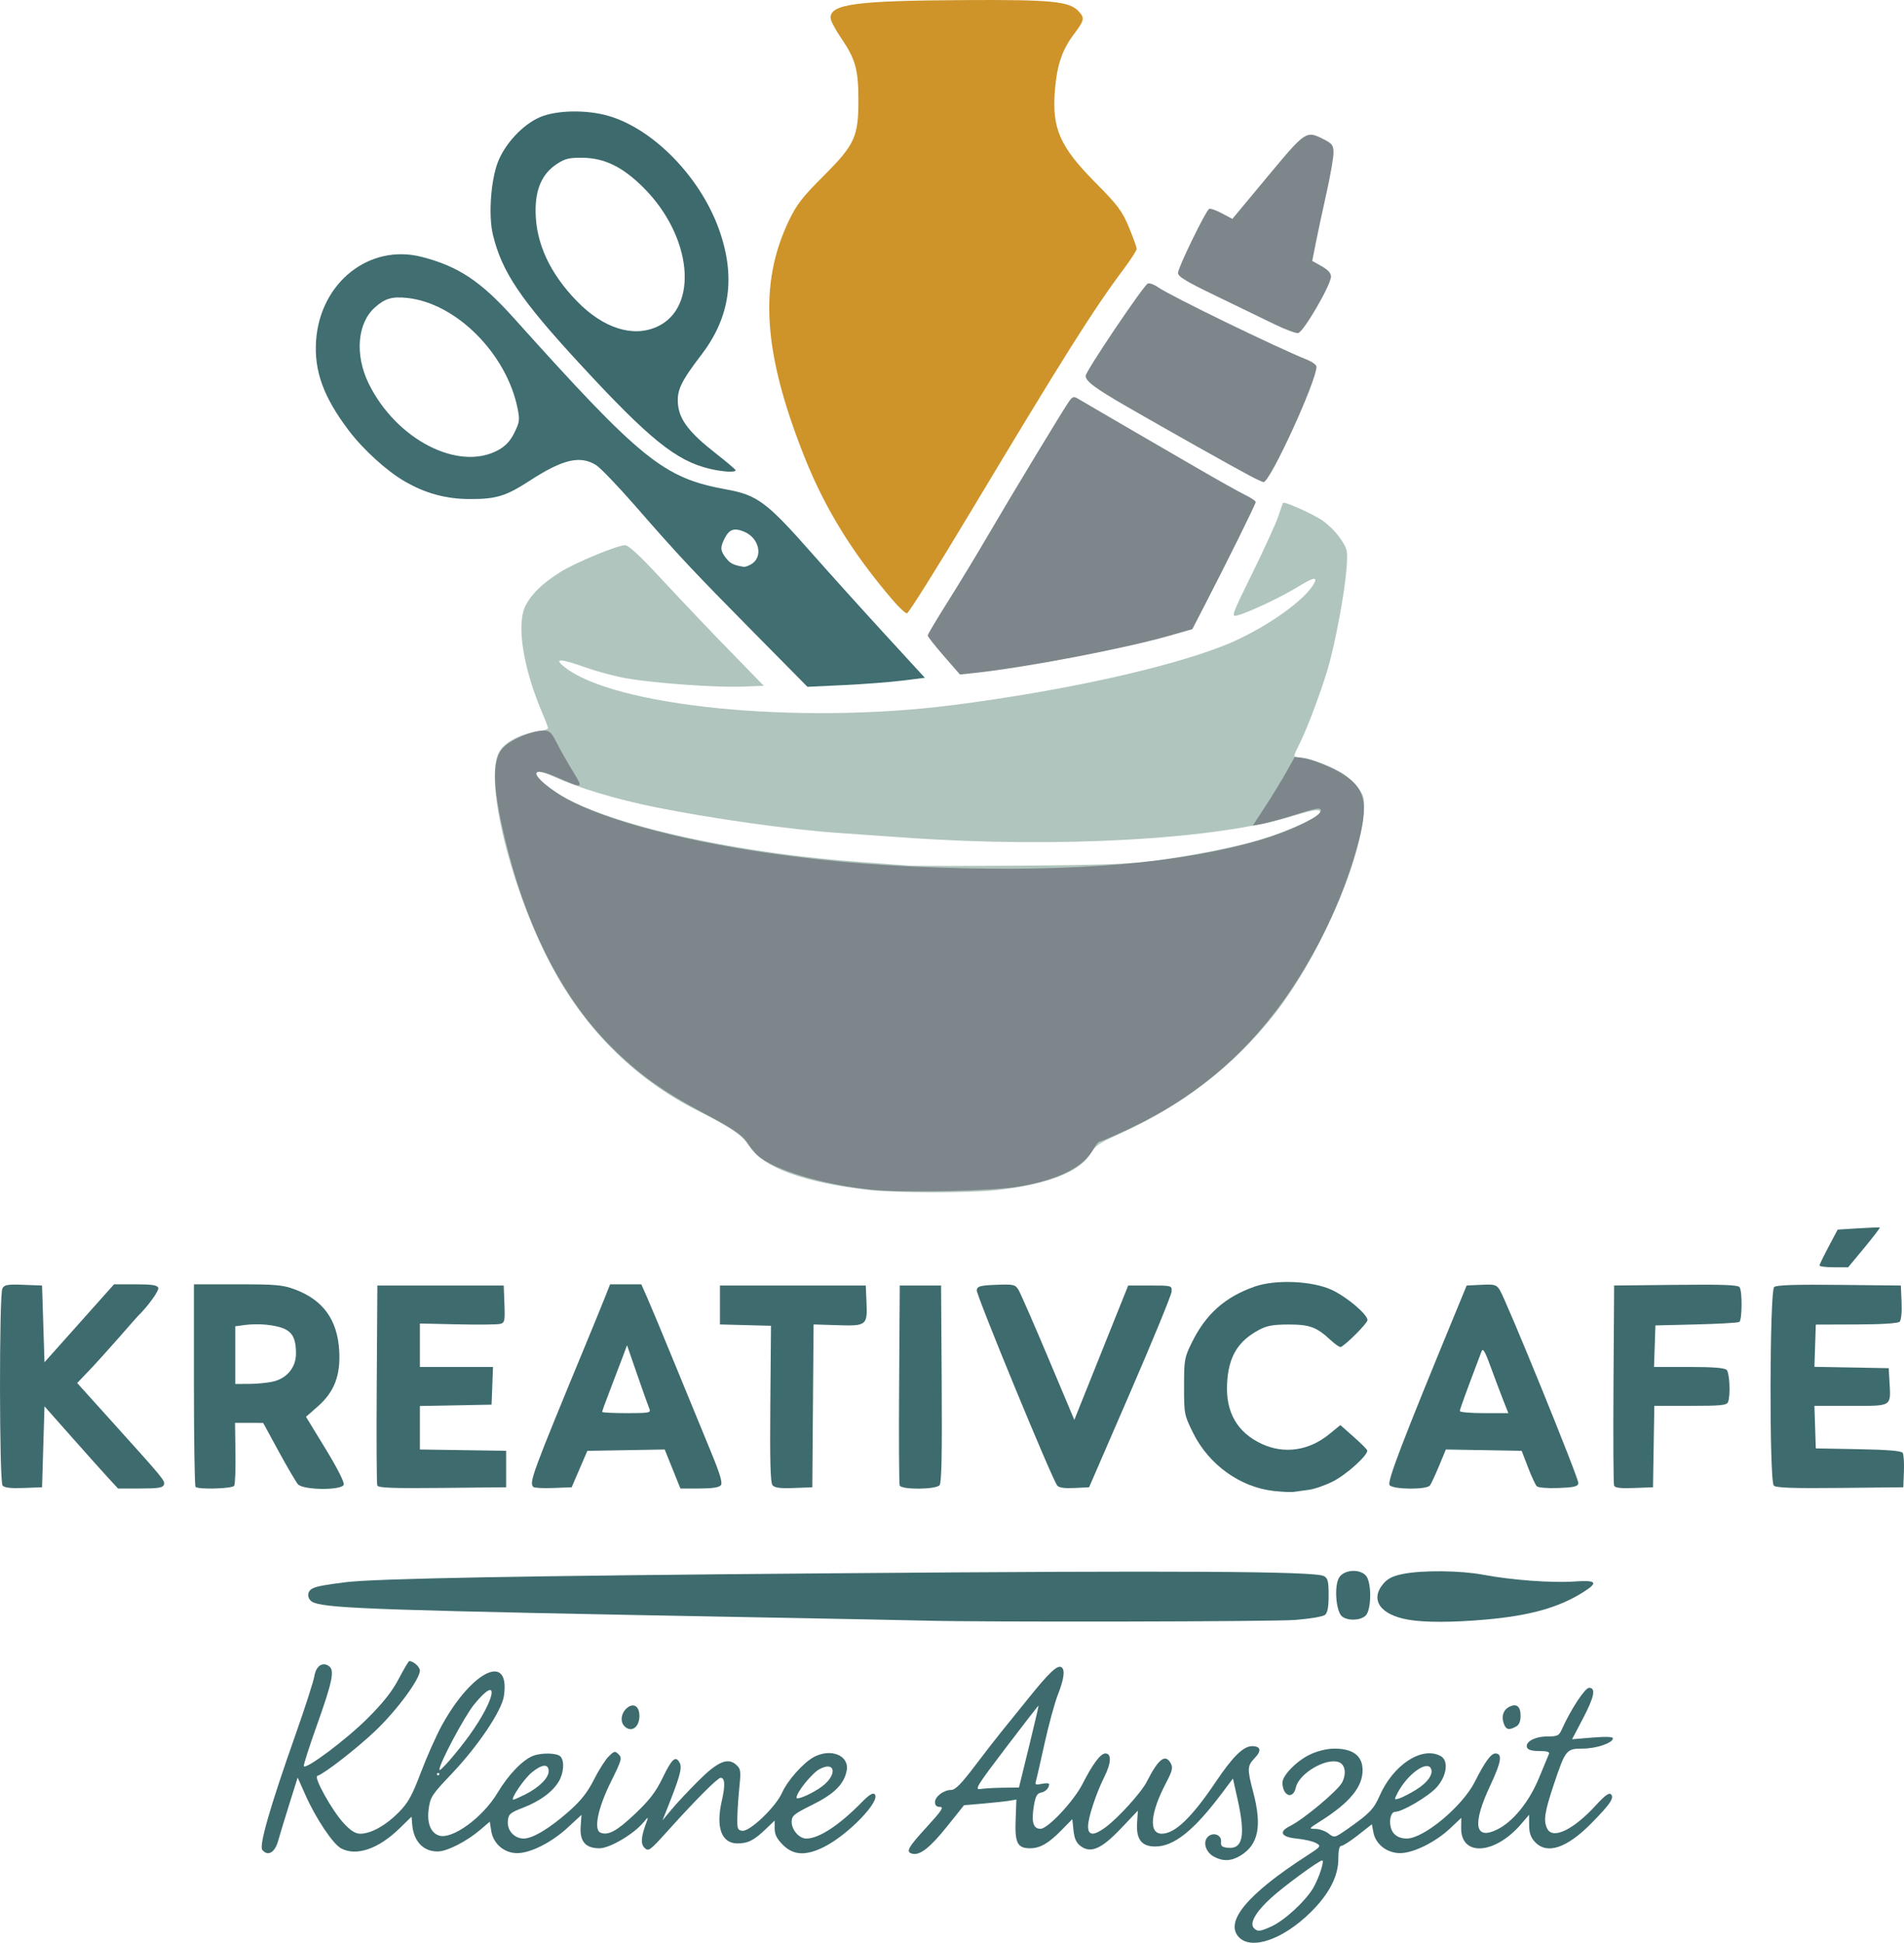
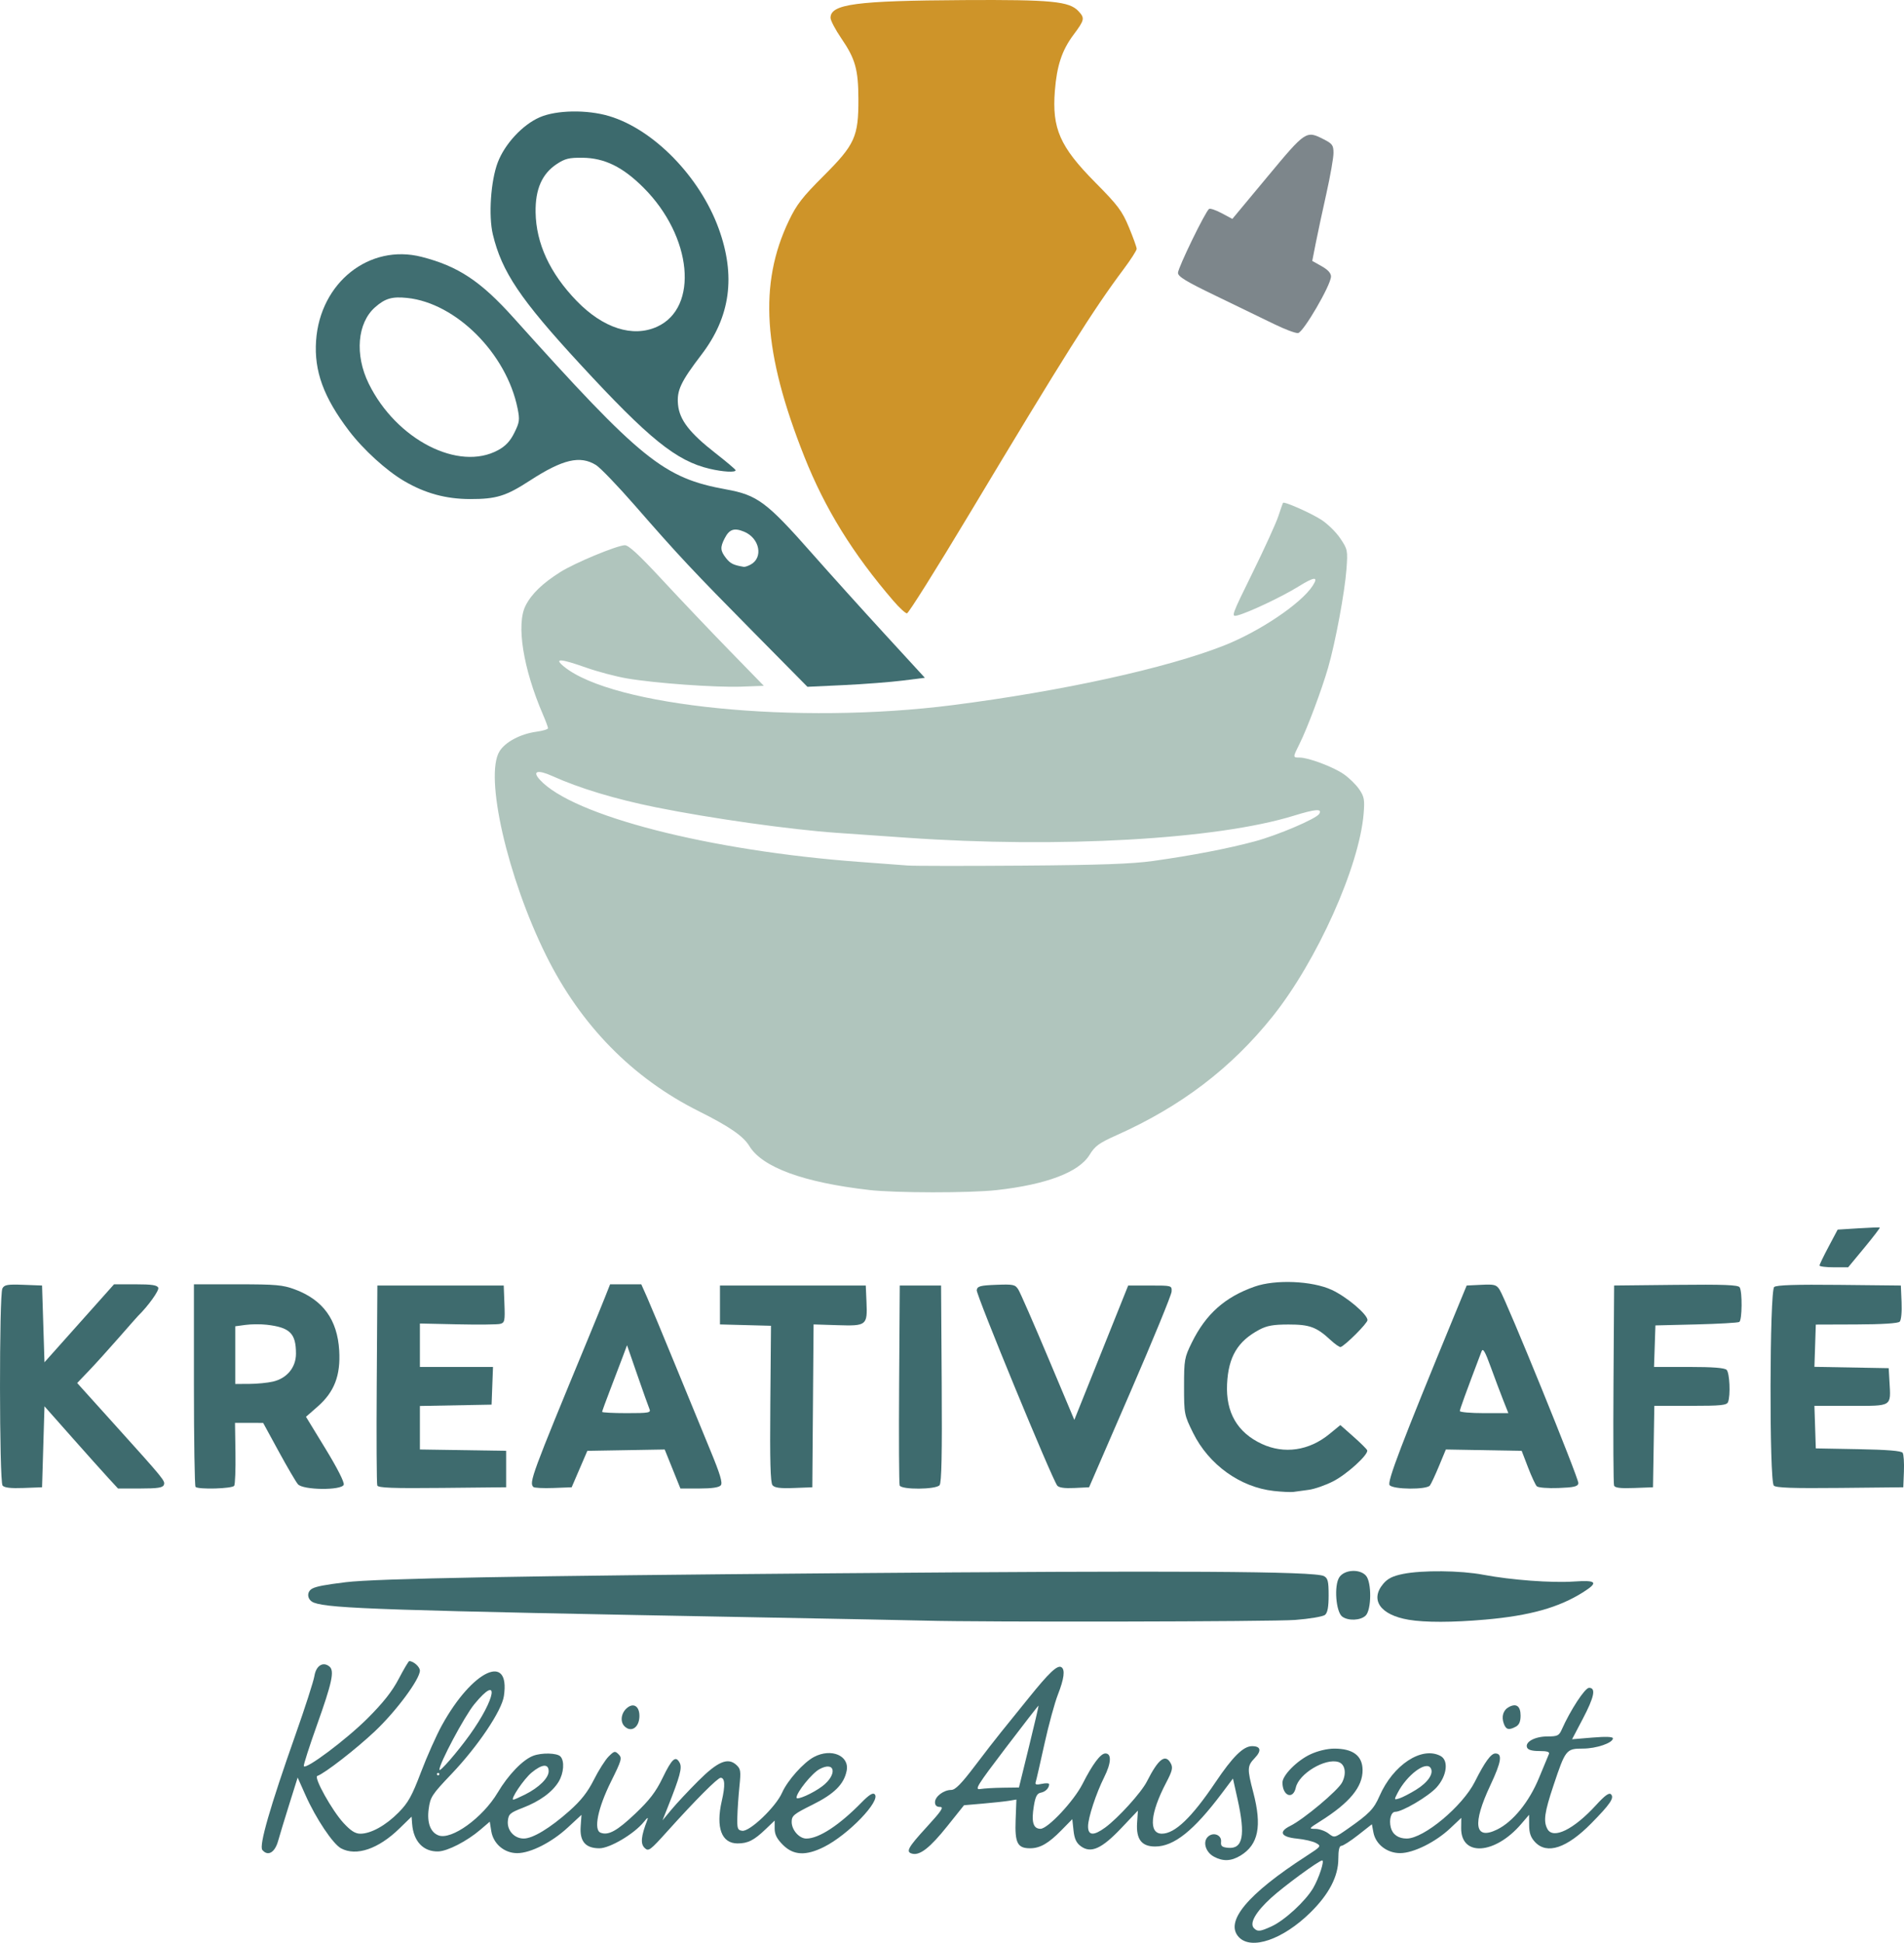
<svg xmlns="http://www.w3.org/2000/svg" xmlns:ns1="http://www.inkscape.org/namespaces/inkscape" xmlns:ns2="http://sodipodi.sourceforge.net/DTD/sodipodi-0.dtd" width="207.33mm" height="211.455mm" viewBox="0 0 207.33 211.455" version="1.1" id="svg1" xml:space="preserve" ns1:version="1.3.2 (091e20e, 2023-11-25)" ns2:docname="logo_farbig.svg">
  <ns2:namedview id="namedview1" pagecolor="#ffffff" bordercolor="#000000" borderopacity="0.25" ns1:showpageshadow="2" ns1:pageopacity="0.0" ns1:pagecheckerboard="0" ns1:deskcolor="#d1d1d1" ns1:document-units="mm" showguides="false" ns1:zoom="0.71365713" ns1:cx="410.5613" ns1:cy="428.07671" ns1:window-width="1512" ns1:window-height="840" ns1:window-x="500" ns1:window-y="1474" ns1:window-maximized="1" ns1:current-layer="layer1" />
  <defs id="defs1">
    <clipPath clipPathUnits="userSpaceOnUse" id="clipPath112">
-       <path style="fill:#adc3bb;fill-opacity:1;stroke-width:1" d="m 271.283,169.991 c -8.834,-0.591 -14.032,-2.374 -15.999,-5.49 -0.47,-0.745 -1.271,-1.3 -3.613,-2.504 -4.849,-2.494 -7.991,-4.705 -11.095,-7.811 -3.931,-3.933 -6.783,-8.5 -9.176,-14.696 -2.451,-6.348 -4.152,-14.419 -3.526,-16.741 0.462,-1.716 2.311,-3.023 5.135,-3.63 0.585,-0.126 0.708,-0.262 0.556,-0.614 -2.329,-5.376 -3.186,-9.5 -2.494,-11.994 0.38,-1.369 2.143,-3.245 4.195,-4.464 1.964,-1.167 7.088,-3.194 7.587,-3.002 0.176,0.068 1.121,1.038 2.099,2.157 0.978,1.119 4.215,4.563 7.193,7.653 2.978,3.09 5.34,5.74 5.249,5.887 -0.339,0.548 -8.522,0.167 -14.157,-0.659 -2.109,-0.309 -4.886,-1.052 -6.945,-1.859 -0.255,-0.1 -0.463,-0.064 -0.463,0.08 0,0.322 3.359,1.972 5.159,2.535 2.027,0.634 6.249,1.413 10.471,1.934 4.717,0.582 18.764,0.657 23.528,0.126 7.997,-0.891 18.808,-2.777 24.474,-4.27 7.309,-1.925 12.852,-4.459 15.918,-7.276 1.9,-1.746 2.132,-2.532 0.412,-1.394 -2.917,1.93 -7.467,3.679 -7.467,2.869 0,-0.134 0.812,-1.83 1.804,-3.77 0.992,-1.94 2.259,-4.628 2.816,-5.974 0.693,-1.677 1.148,-2.447 1.444,-2.447 0.844,0 4.183,1.805 5.117,2.766 1.692,1.742 1.91,2.514 1.536,5.425 -0.784,6.09 -2.101,11.219 -4.118,16.033 -0.651,1.554 -1.127,2.917 -1.058,3.029 0.069,0.112 0.536,0.281 1.036,0.375 0.501,0.094 1.76,0.596 2.799,1.116 3.443,1.722 4.057,3.459 2.912,8.235 -2.129,8.881 -8.466,19.467 -14.951,24.977 -3.566,3.03 -8.972,6.303 -13.031,7.888 -0.473,0.185 -0.86,0.44 -0.86,0.568 0,0.567 -2.105,2.487 -3.307,3.018 -3.883,1.713 -11.269,2.454 -19.182,1.925 z m 11.445,-0.746 c 3.204,-0.317 6.264,-1.027 7.8,-1.811 1.012,-0.516 2.98,-2.448 2.98,-2.925 0,-0.133 0.566,-0.456 1.257,-0.718 3.994,-1.511 8.59,-4.271 12.191,-7.32 6.918,-5.856 12.688,-15.392 15.11,-24.969 0.979,-3.873 0.663,-5.511 -1.343,-6.964 -1.274,-0.923 -3.642,-1.855 -4.712,-1.855 -0.661,0 -0.887,0.224 -1.718,1.711 -0.526,0.941 -1.487,2.502 -2.135,3.468 l -1.178,1.757 0.988,-0.185 c 0.543,-0.102 1.881,-0.47 2.972,-0.819 2.305,-0.736 3.175,-0.804 3.175,-0.249 0,0.923 -4.814,2.923 -9.79,4.068 -6.488,1.494 -13.946,2.217 -23.283,2.259 -19.199,0.086 -35.485,-2.13 -46.278,-6.299 -3.357,-1.297 -6.706,-3.638 -6.252,-4.372 0.266,-0.43 0.645,-0.352 2.72,0.559 2.038,0.895 2.625,0.856 1.723,-0.113 -0.304,-0.327 -1.049,-1.516 -1.654,-2.643 -0.606,-1.127 -1.195,-2.106 -1.31,-2.177 -0.298,-0.184 -3.129,0.589 -3.95,1.079 -1.351,0.806 -1.73,1.632 -1.691,3.678 0.076,3.981 2.203,12.058 4.536,17.225 4.241,9.396 9.347,14.875 18.026,19.344 3.277,1.687 4.763,2.645 4.763,3.069 0,0.55 1.591,2.024 2.898,2.685 1.605,0.812 4.355,1.603 7.421,2.134 2.498,0.433 10.809,0.919 12.832,0.75 0.582,-0.049 2.339,-0.215 3.905,-0.37 z m 9.721,-35.332 c 6.305,-0.26 12.106,-1.079 17.499,-2.471 2.849,-0.736 7.003,-2.335 6.742,-2.596 -0.062,-0.062 -0.925,0.138 -1.917,0.445 -2.226,0.688 -9.278,1.71 -15.444,2.239 -19.432,1.668 -44.015,-0.187 -57.811,-4.363 -1.455,-0.44 -3.275,-0.974 -4.043,-1.185 -0.768,-0.211 -1.865,-0.623 -2.437,-0.915 -2.205,-1.125 -2.01,-0.432 0.299,1.06 3.619,2.339 12.876,4.926 22.657,6.331 11.072,1.591 20.979,2.009 34.456,1.454 z" id="path112" />
-     </clipPath>
+       </clipPath>
  </defs>
  <g ns1:label="Layer 1" ns1:groupmode="layer" id="layer1" transform="translate(-2.335,-43.294)">
    <path style="fill:#7d868b;fill-opacity:1" d="m 141.059,78.559 c -1.164,-0.571 -3.992,-1.941 -6.284,-3.044 -3.275,-1.576 -4.167,-2.116 -4.167,-2.523 0,-0.554 3.003,-6.722 3.389,-6.96 0.127,-0.078 0.748,0.134 1.381,0.473 l 1.15,0.615 3.823,-4.595 c 4.184,-5.029 4.21,-5.046 6.143,-4.06 0.927,0.473 1.048,0.644 1.048,1.485 0,0.523 -0.35,2.514 -0.778,4.426 -0.428,1.912 -0.948,4.34 -1.157,5.397 l -0.378,1.92 1.024,0.576 c 0.68,0.382 1.022,0.76 1.018,1.122 -0.011,0.936 -3.021,6.096 -3.59,6.155 -0.278,0.029 -1.457,-0.415 -2.621,-0.987 z" id="path85" />
    <path style="fill:#3c6a6d;fill-opacity:1" d="m 79.603,94.314 c -3.626,-0.852 -6.592,-3.248 -14.124,-11.412 -6.491,-7.036 -8.505,-10.029 -9.477,-14.091 -0.486,-2.031 -0.228,-5.835 0.532,-7.832 0.77,-2.023 2.704,-4.106 4.567,-4.918 1.819,-0.793 5.143,-0.851 7.562,-0.132 4.853,1.444 9.884,6.606 11.932,12.243 1.877,5.167 1.276,9.59 -1.862,13.702 -2.276,2.983 -2.715,3.917 -2.567,5.459 0.16,1.66 1.255,3.08 4.076,5.281 1.195,0.933 2.182,1.767 2.192,1.854 0.032,0.267 -1.363,0.191 -2.832,-0.154 z M 73.885,78.855 c 4.575,-2.078 3.823,-9.837 -1.465,-15.124 -2.266,-2.266 -4.25,-3.24 -6.654,-3.267 -1.463,-0.017 -1.909,0.093 -2.812,0.69 -1.6,1.059 -2.336,2.739 -2.297,5.243 0.052,3.39 1.557,6.639 4.467,9.645 2.881,2.976 6.116,4.015 8.762,2.813 z" id="path84" />
-     <path style="fill:#7d868b;fill-opacity:1" d="m 138.411,95.066 c -1.823,-0.965 -9.077,-5.043 -13.227,-7.434 -3.618,-2.085 -4.63,-2.836 -4.63,-3.436 0,-0.495 6.317,-9.866 6.767,-10.039 0.197,-0.076 0.693,0.101 1.103,0.393 1.289,0.918 12.871,6.548 16.273,7.91 0.546,0.219 0.992,0.556 0.992,0.75 0,1.561 -5.044,12.555 -5.76,12.555 -0.108,0 -0.792,-0.315 -1.518,-0.7 z" id="path83" />
    <path style="fill:#ce9429;fill-opacity:1" d="M 99.636,108.712 C 95.194,103.555 92.17,98.662 89.917,92.987 85.426,81.682 84.937,74.219 88.233,67.323 c 0.845,-1.768 1.47,-2.574 3.794,-4.895 3.399,-3.394 3.792,-4.259 3.781,-8.334 -0.009,-3.236 -0.333,-4.391 -1.854,-6.614 -0.65,-0.949 -1.181,-1.96 -1.181,-2.246 0,-1.496 2.774,-1.865 14.521,-1.931 9.546,-0.054 11.476,0.133 12.475,1.204 0.713,0.765 0.673,0.952 -0.545,2.584 -1.252,1.678 -1.805,3.344 -2.022,6.083 -0.324,4.103 0.549,6.09 4.375,9.954 2.504,2.529 2.943,3.113 3.688,4.903 0.465,1.118 0.845,2.173 0.845,2.346 0,0.173 -0.636,1.163 -1.412,2.201 -3.328,4.447 -6.448,9.396 -16.83,26.695 -3.558,5.928 -6.605,10.779 -6.773,10.779 -0.167,0 -0.824,-0.604 -1.459,-1.341 z" id="path82" />
-     <path style="fill:#7d868b;fill-opacity:1" d="m 105.112,114.697 c -0.966,-1.108 -1.757,-2.114 -1.757,-2.235 0,-0.121 0.97,-1.754 2.155,-3.63 1.185,-1.875 3.129,-5.076 4.318,-7.114 2.716,-4.651 8.446,-14.113 8.973,-14.817 0.331,-0.442 0.481,-0.477 0.915,-0.213 0.285,0.174 2.346,1.377 4.58,2.674 2.234,1.297 5.958,3.458 8.277,4.804 2.318,1.345 4.729,2.696 5.358,3.001 0.628,0.305 1.142,0.652 1.142,0.77 0,0.216 -2.991,6.262 -5.535,11.189 l -1.366,2.646 -2.474,0.708 c -4.956,1.418 -15.583,3.45 -21.213,4.056 l -1.617,0.174 z" id="path81" />
    <path style="fill:#406e71;fill-opacity:1" d="m 84.412,112.131 c -6.659,-6.736 -8.164,-8.343 -12.917,-13.789 -1.875,-2.148 -3.792,-4.142 -4.26,-4.432 -1.737,-1.073 -3.616,-0.632 -7.201,1.693 -2.614,1.695 -3.654,2.015 -6.519,2.009 -2.629,-0.006 -4.889,-0.624 -7.169,-1.96 -1.953,-1.145 -4.458,-3.427 -6.022,-5.488 -2.755,-3.629 -3.797,-6.486 -3.571,-9.786 0.434,-6.325 5.801,-10.585 11.498,-9.125 3.973,1.018 6.421,2.638 9.993,6.613 13.954,15.531 16.344,17.459 23.172,18.697 3.389,0.614 4.406,1.373 9.329,6.952 1.953,2.214 5.519,6.168 7.925,8.787 l 4.373,4.763 -2.423,0.304 c -1.333,0.167 -4.209,0.388 -6.392,0.491 l -3.969,0.187 z m -0.341,-7.386 c 1.401,-0.75 0.989,-2.871 -0.694,-3.574 -1.09,-0.455 -1.617,-0.282 -2.124,0.699 -0.514,0.994 -0.489,1.368 0.147,2.177 0.463,0.588 0.805,0.756 1.93,0.943 0.119,0.02 0.452,-0.09 0.74,-0.245 z m -27.492,-12.459 c 0.817,-0.447 1.312,-0.977 1.765,-1.891 0.566,-1.141 0.601,-1.408 0.352,-2.646 -1.2,-5.966 -6.696,-11.467 -12.014,-12.026 -1.646,-0.173 -2.4,0.044 -3.498,1.008 -1.945,1.708 -2.237,5.185 -0.697,8.318 2.996,6.097 9.794,9.587 14.091,7.236 z" id="path80" />
    <path style="fill:#b0c5bd;fill-opacity:1" d="m 96.936,172.807 c -7.122,-0.819 -11.594,-2.461 -13.002,-4.775 -0.66,-1.086 -2.172,-2.127 -5.513,-3.796 -7.216,-3.607 -12.845,-9.345 -16.608,-16.929 -4.222,-8.511 -6.746,-19.552 -5.084,-22.241 0.631,-1.021 2.282,-1.894 4.038,-2.134 0.684,-0.094 1.244,-0.264 1.244,-0.377 0,-0.114 -0.248,-0.782 -0.551,-1.485 -2.166,-5.022 -2.932,-9.844 -1.886,-11.874 0.66,-1.282 1.836,-2.414 3.785,-3.646 1.54,-0.974 6.024,-2.841 6.996,-2.914 0.406,-0.031 1.533,1.007 4.112,3.788 1.953,2.106 5.237,5.559 7.298,7.673 l 3.746,3.843 -2.423,0.088 c -2.838,0.103 -9.439,-0.371 -12.509,-0.9 -1.182,-0.203 -3.167,-0.729 -4.411,-1.168 -2.839,-1.002 -3.547,-1.039 -2.437,-0.128 5.314,4.359 25.458,6.362 42.333,4.208 11.912,-1.521 23.278,-4.015 29.55,-6.484 3.88,-1.528 8.382,-4.555 9.648,-6.488 0.691,-1.055 0.228,-1.034 -1.549,0.072 -1.764,1.097 -5.456,2.841 -6.65,3.141 -0.687,0.173 -0.628,0.007 1.659,-4.635 1.304,-2.648 2.572,-5.429 2.818,-6.181 0.246,-0.752 0.475,-1.401 0.509,-1.443 0.138,-0.168 2.989,1.091 4.154,1.835 0.685,0.437 1.619,1.351 2.076,2.032 0.805,1.198 0.826,1.302 0.676,3.353 -0.184,2.507 -1.206,7.984 -2.004,10.74 -0.703,2.425 -2.258,6.57 -3.089,8.235 -0.765,1.531 -0.765,1.53 -0.013,1.53 0.966,0 3.656,1.01 4.81,1.807 0.58,0.4 1.336,1.14 1.68,1.643 0.548,0.802 0.608,1.129 0.487,2.635 -0.466,5.765 -5.084,16.055 -9.915,22.093 -4.506,5.632 -9.976,9.794 -16.987,12.924 -1.913,0.854 -2.353,1.174 -2.945,2.141 -1.155,1.888 -4.698,3.231 -10.116,3.835 -2.929,0.327 -11.033,0.318 -13.927,-0.015 z m 30.956,-35.805 c 4.211,-0.588 8.148,-1.346 11.084,-2.135 2.482,-0.666 6.679,-2.454 7.007,-2.986 0.368,-0.595 -0.384,-0.541 -2.776,0.198 -8.344,2.579 -25.572,3.557 -42.132,2.392 -1.913,-0.135 -5.323,-0.372 -7.579,-0.528 -5.064,-0.349 -13.74,-1.571 -19.711,-2.775 -4.434,-0.894 -8.342,-2.072 -11.3,-3.406 -1.602,-0.722 -2.224,-0.55 -1.381,0.382 3.558,3.931 18.472,7.761 34.907,8.965 2.183,0.16 4.505,0.333 5.159,0.386 0.655,0.052 6.251,0.058 12.435,0.013 8.516,-0.062 11.983,-0.185 14.287,-0.507 z" id="path224" />
-     <path style="fill:#7d868b;fill-opacity:1" d="m 97.362,172.794 c -5.288,-0.503 -10.803,-2.158 -12.544,-3.765 -0.345,-0.318 -0.895,-0.995 -1.222,-1.505 -0.459,-0.715 -1.433,-1.371 -4.268,-2.874 -4.822,-2.557 -7.356,-4.361 -10.451,-7.438 -5.017,-4.989 -8.893,-12.325 -11.186,-21.173 -1.745,-6.734 -1.901,-9.974 -0.546,-11.389 0.825,-0.861 3.145,-1.84 4.36,-1.84 0.671,0 0.874,0.187 1.457,1.338 0.373,0.736 1.153,2.115 1.734,3.064 1.206,1.97 1.229,1.963 -1.874,0.612 -2.944,-1.282 -2.722,-0.11 0.359,1.897 3.804,2.478 12.623,4.95 22.959,6.433 6.949,0.998 13.324,1.484 21.662,1.654 14.04,0.285 25.208,-0.901 33.073,-3.514 2.739,-0.91 5.292,-2.238 5.292,-2.753 0,-0.397 -0.388,-0.333 -3.015,0.497 -1.325,0.419 -2.856,0.841 -3.404,0.939 l -0.995,0.177 1.348,-2.063 c 0.742,-1.135 1.772,-2.82 2.29,-3.744 l 0.942,-1.681 1.086,0.164 c 0.597,0.09 1.948,0.585 3.001,1.099 3.448,1.683 4.053,3.309 2.897,7.789 -1.417,5.49 -3.994,11.19 -7.312,16.177 -4.479,6.73 -10.212,11.689 -17.54,15.173 -1.688,0.802 -3.194,1.459 -3.347,1.459 -0.153,0 -0.456,0.345 -0.674,0.767 -1.022,1.976 -3.808,3.4 -8.11,4.146 -2.765,0.479 -12.416,0.695 -15.97,0.357 z" id="path145" mask="none" />
    <path style="fill:#3e6b6e;fill-opacity:1" d="m 200.466,181.028 c 0.005,-0.109 0.451,-1.032 0.992,-2.051 l 0.984,-1.852 2.249,-0.141 c 1.237,-0.078 2.29,-0.116 2.339,-0.086 0.05,0.03 -0.705,1.016 -1.677,2.192 l -1.768,2.137 h -1.564 c -0.86,0 -1.56,-0.089 -1.555,-0.198 z" id="path78" />
    <path style="fill:#3e6b6e;fill-opacity:1" d="m 195.488,204.99 c -0.5,-0.5 -0.46,-21.203 0.042,-21.619 0.256,-0.213 2.346,-0.281 7.078,-0.231 l 6.714,0.071 0.079,1.826 c 0.046,1.057 -0.041,1.945 -0.205,2.11 -0.179,0.179 -1.927,0.29 -4.709,0.299 l -4.425,0.015 -0.076,2.3 -0.076,2.3 4.045,0.073 4.045,0.073 0.082,1.441 c 0.158,2.787 0.359,2.66 -4.198,2.66 h -3.974 l 0.076,2.315 0.076,2.315 4.627,0.085 c 3.172,0.059 4.691,0.183 4.831,0.397 0.112,0.171 0.173,1.085 0.136,2.031 l -0.068,1.72 -6.888,0.07 c -5.136,0.052 -6.97,-0.011 -7.21,-0.251 z" id="path77" />
    <path style="fill:#3e6b6e;fill-opacity:1" d="m 178.093,204.983 c -0.072,-0.188 -0.1,-5.164 -0.062,-11.058 l 0.069,-10.715 6.728,-0.071 c 5.206,-0.055 6.777,0.005 6.941,0.265 0.303,0.478 0.272,3.58 -0.038,3.771 -0.142,0.088 -2.256,0.209 -4.696,0.269 l -4.438,0.109 -0.076,2.26 -0.076,2.26 h 3.794 c 2.598,0 3.894,0.1 4.111,0.318 0.329,0.329 0.439,2.763 0.157,3.497 -0.136,0.356 -0.751,0.419 -4.095,0.419 h -3.934 l -0.072,4.432 -0.073,4.432 -2.055,0.077 c -1.494,0.056 -2.09,-0.016 -2.186,-0.265 z" id="path76" />
    <path style="fill:#3e6b6e;fill-opacity:1" d="m 153.652,204.938 c -0.292,-0.352 1.29,-4.497 7.083,-18.552 l 1.309,-3.175 1.598,-0.078 c 1.422,-0.07 1.64,-0.012 1.986,0.529 0.721,1.129 8.664,20.638 8.581,21.076 -0.067,0.35 -0.485,0.449 -2.172,0.512 -1.171,0.044 -2.207,-0.04 -2.357,-0.19 -0.148,-0.148 -0.579,-1.076 -0.958,-2.062 l -0.689,-1.794 -4.128,-0.073 -4.128,-0.073 -0.743,1.792 c -0.409,0.986 -0.855,1.941 -0.991,2.123 -0.357,0.476 -3.99,0.447 -4.39,-0.035 z m 12.38,-9.226 c -0.303,-0.764 -0.916,-2.393 -1.362,-3.62 -0.621,-1.709 -0.856,-2.111 -1.004,-1.72 -1.736,4.578 -2.367,6.311 -2.367,6.5 0,0.126 1.189,0.229 2.642,0.229 h 2.642 z" id="path75" />
    <path style="fill:#3e6b6e;fill-opacity:1" d="m 117.459,204.984 c -0.587,-0.75 -8.856,-20.817 -8.768,-21.279 0.081,-0.424 0.386,-0.506 2.129,-0.572 1.877,-0.071 2.064,-0.03 2.41,0.529 0.207,0.333 1.662,3.659 3.233,7.39 l 2.857,6.784 2.933,-7.313 2.933,-7.313 h 2.38 c 2.371,0 2.38,0.002 2.347,0.661 -0.018,0.364 -2.047,5.305 -4.509,10.98 l -4.476,10.319 -1.601,0.078 c -1.075,0.052 -1.689,-0.035 -1.869,-0.265 z" id="path74" />
    <path style="fill:#3e6b6e;fill-opacity:1" d="m 100.301,204.972 c -0.07,-0.182 -0.096,-5.153 -0.058,-11.046 l 0.069,-10.715 h 2.249 2.249 l 0.069,10.685 c 0.05,7.668 -0.015,10.787 -0.231,11.046 -0.401,0.483 -4.164,0.509 -4.348,0.03 z" id="path73" />
    <path style="fill:#3e6b6e;fill-opacity:1" d="m 86.456,204.947 c -0.23,-0.277 -0.293,-2.628 -0.239,-8.866 l 0.073,-8.489 -2.778,-0.074 -2.778,-0.074 v -2.117 -2.117 h 7.938 7.938 l 0.079,1.81 c 0.11,2.528 0.01,2.607 -3.165,2.506 l -2.597,-0.083 -0.069,8.864 -0.069,8.864 -2.01,0.076 c -1.49,0.057 -2.09,-0.021 -2.322,-0.3 z" id="path72" />
    <path style="fill:#3e6b6e;fill-opacity:1" d="m 60.415,205.137 c -0.483,-0.483 -0.202,-1.247 5.888,-15.973 0.752,-1.819 1.615,-3.932 1.917,-4.696 l 0.549,-1.389 h 1.698 1.698 l 0.62,1.389 c 0.341,0.764 1.718,4.068 3.06,7.342 1.342,3.274 3.077,7.493 3.854,9.376 1.06,2.565 1.342,3.51 1.126,3.77 -0.193,0.233 -0.969,0.348 -2.343,0.348 h -2.055 l -0.856,-2.123 -0.856,-2.123 -4.211,0.073 -4.211,0.072 -0.854,1.984 -0.854,1.984 -1.992,0.076 c -1.096,0.042 -2.076,-0.008 -2.179,-0.11 z m 12.636,-8.499 c -0.109,-0.255 -0.702,-1.918 -1.318,-3.696 l -1.12,-3.233 -0.465,1.249 c -0.256,0.687 -0.866,2.288 -1.356,3.558 -0.49,1.27 -0.891,2.372 -0.891,2.447 0,0.076 1.203,0.138 2.674,0.138 2.446,0 2.657,-0.04 2.476,-0.463 z" id="path71" />
    <path style="fill:#3e6b6e;fill-opacity:1" d="m 43.418,204.976 c -0.071,-0.185 -0.098,-5.157 -0.059,-11.051 l 0.069,-10.715 h 6.879 6.879 l 0.077,2.017 c 0.07,1.835 0.029,2.03 -0.458,2.157 -0.294,0.077 -2.382,0.099 -4.641,0.05 l -4.106,-0.09 v 2.365 2.365 h 3.98 3.98 l -0.077,2.051 -0.077,2.051 -3.903,0.073 -3.903,0.073 v 2.368 2.368 l 4.696,0.072 4.696,0.072 v 1.984 1.984 l -6.952,0.07 c -5.422,0.055 -6.98,-0.003 -7.081,-0.265 z" id="path70" />
    <path style="fill:#3e6b6e;fill-opacity:1" d="m 23.628,205.127 c -0.097,-0.097 -0.176,-5.098 -0.176,-11.113 v -10.936 h 4.753 c 4.195,0 4.929,0.066 6.252,0.561 3.055,1.143 4.615,3.296 4.815,6.642 0.162,2.714 -0.528,4.51 -2.345,6.102 l -1.272,1.115 2.133,3.493 c 1.288,2.109 2.071,3.656 1.976,3.903 -0.243,0.633 -4.436,0.588 -4.987,-0.054 -0.219,-0.255 -1.16,-1.861 -2.092,-3.569 l -1.694,-3.106 -1.533,-0.003 -1.533,-0.003 0.049,3.273 c 0.027,1.8 -0.035,3.407 -0.136,3.572 -0.198,0.321 -3.905,0.429 -4.211,0.123 z m 8.423,-11.458 c 1.53,-0.353 2.514,-1.543 2.514,-3.042 0,-2.207 -0.653,-2.854 -3.175,-3.147 -0.655,-0.076 -1.697,-0.069 -2.315,0.015 l -1.124,0.153 v 3.139 3.139 l 1.521,-0.006 c 0.837,-0.003 1.998,-0.116 2.58,-0.251 z" id="path69" />
    <path style="fill:#3e6b6e;fill-opacity:1" d="m 2.615,204.983 c -0.36,-0.437 -0.378,-20.769 -0.019,-21.453 0.212,-0.404 0.549,-0.463 2.284,-0.397 l 2.035,0.077 0.132,4.177 0.132,4.177 3.787,-4.243 3.787,-4.243 h 2.336 c 1.779,0 2.37,0.09 2.481,0.378 0.114,0.296 -1.115,2.005 -2.201,3.062 -0.075,0.073 -1.022,1.144 -2.104,2.381 -1.082,1.237 -2.543,2.851 -3.247,3.586 l -1.279,1.337 3.908,4.333 c 5.619,6.229 5.696,6.324 5.53,6.757 -0.117,0.305 -0.68,0.391 -2.57,0.391 h -2.42 l -1.038,-1.124 c -0.571,-0.618 -2.373,-2.631 -4.004,-4.473 l -2.966,-3.348 -0.132,4.406 -0.132,4.406 -2.01,0.076 c -1.398,0.053 -2.095,-0.027 -2.291,-0.265 z" id="path68" />
    <path style="fill:#3e6b6e;fill-opacity:1" d="m 141.033,205.569 c -3.654,-0.402 -7.073,-2.861 -8.778,-6.314 -0.966,-1.956 -0.986,-2.056 -0.986,-5.057 0,-2.908 0.042,-3.148 0.844,-4.775 1.534,-3.115 3.608,-4.96 6.85,-6.097 2.259,-0.792 6.222,-0.628 8.36,0.346 1.625,0.74 3.922,2.674 3.922,3.303 0,0.336 -2.365,2.709 -2.919,2.929 -0.108,0.043 -0.597,-0.293 -1.087,-0.746 -1.543,-1.431 -2.284,-1.706 -4.594,-1.705 -1.651,6.8e-4 -2.35,0.125 -3.178,0.565 -2.363,1.256 -3.37,2.949 -3.513,5.909 -0.149,3.099 1.115,5.281 3.779,6.522 2.44,1.136 5.147,0.743 7.359,-1.07 l 1.196,-0.98 1.412,1.247 c 0.777,0.686 1.456,1.358 1.509,1.493 0.177,0.451 -2.192,2.612 -3.714,3.388 -0.826,0.421 -2.016,0.835 -2.646,0.92 -0.63,0.085 -1.383,0.188 -1.674,0.228 -0.291,0.04 -1.255,-0.007 -2.142,-0.105 z" id="path67" />
    <path style="fill:#3e6b6e;fill-opacity:1" d="m 148.497,219.249 c -0.695,-0.508 -0.913,-3.382 -0.325,-4.28 0.55,-0.839 2.212,-0.946 2.899,-0.186 0.646,0.714 0.614,3.772 -0.046,4.37 -0.578,0.523 -1.877,0.572 -2.528,0.096 z" id="path66" />
    <path style="fill:#3e6b6e;fill-opacity:1" d="m 155.717,219.587 c -3.071,-0.519 -4.23,-2.161 -2.761,-3.907 0.487,-0.578 1.036,-0.853 2.161,-1.079 2.096,-0.421 6.254,-0.378 8.733,0.09 3.043,0.574 7.445,0.902 9.876,0.736 2.478,-0.17 2.701,0.089 1.001,1.163 -2.65,1.673 -5.809,2.557 -10.667,2.983 -3.565,0.313 -6.549,0.318 -8.343,0.015 z" id="path65" />
    <path style="fill:#3e6b6e;fill-opacity:1" d="m 103.091,219.684 c -1.237,-0.035 -9.333,-0.194 -17.992,-0.354 -40.716,-0.753 -46.881,-0.956 -48.579,-1.602 -0.747,-0.284 -0.847,-1.181 -0.17,-1.537 0.445,-0.234 1.378,-0.411 3.638,-0.689 3.27,-0.403 19.232,-0.695 53.049,-0.97 37.761,-0.308 52.474,-0.224 53.462,0.305 0.431,0.231 0.513,0.564 0.513,2.085 0,1.285 -0.115,1.906 -0.396,2.139 -0.218,0.181 -1.676,0.427 -3.241,0.548 -2.474,0.191 -34.07,0.25 -40.284,0.075 z" id="path64" />
    <path style="fill:#3e6b6e;fill-opacity:1" d="m 166.093,230.911 c -0.29,-0.784 -0.077,-1.488 0.552,-1.825 0.809,-0.433 1.269,-0.093 1.269,0.937 0,0.644 -0.156,1.008 -0.512,1.199 -0.765,0.409 -1.07,0.337 -1.309,-0.312 z" id="path63" />
    <path style="fill:#3e6b6e;fill-opacity:1" d="m 70.336,231.179 c -0.485,-0.485 -0.379,-1.397 0.227,-1.945 0.761,-0.688 1.455,-0.218 1.397,0.947 -0.058,1.17 -0.922,1.701 -1.624,0.999 z" id="path62" />
    <path style="fill:#3e6b6e;fill-opacity:1" d="m 30.902,244.645 c -0.382,-0.46 0.839,-4.7 3.614,-12.556 1.042,-2.949 1.968,-5.826 2.059,-6.393 0.178,-1.115 0.943,-1.59 1.635,-1.015 0.563,0.467 0.29,1.743 -1.37,6.394 -0.826,2.314 -1.466,4.312 -1.423,4.44 0.155,0.465 4.629,-2.885 6.955,-5.207 1.699,-1.697 2.673,-2.933 3.388,-4.3 0.552,-1.055 1.064,-1.918 1.139,-1.918 0.46,0 1.159,0.623 1.159,1.034 0,0.935 -2.576,4.409 -4.89,6.594 -2.064,1.949 -5.492,4.608 -6.279,4.87 -0.419,0.14 1.601,3.766 2.853,5.121 0.791,0.856 1.278,1.166 1.835,1.166 1.151,0 2.776,-0.903 4.168,-2.316 1.042,-1.058 1.451,-1.796 2.436,-4.391 0.651,-1.716 1.678,-4.016 2.283,-5.111 3.311,-5.997 7.458,-7.939 6.74,-3.156 -0.241,1.609 -2.835,5.464 -5.702,8.473 -2.15,2.257 -2.314,2.509 -2.488,3.824 -0.196,1.479 0.193,2.525 1.065,2.859 1.416,0.543 4.825,-1.919 6.455,-4.663 1.15,-1.935 2.725,-3.567 3.86,-3.998 0.926,-0.352 2.578,-0.316 2.959,0.065 0.475,0.475 0.382,1.823 -0.19,2.761 -0.69,1.131 -2.052,2.122 -3.899,2.835 -1.387,0.536 -1.555,0.683 -1.628,1.427 -0.102,1.031 0.704,1.921 1.735,1.917 0.987,-0.003 2.861,-1.137 4.958,-3 1.277,-1.134 1.991,-2.042 2.677,-3.404 0.514,-1.022 1.235,-2.157 1.6,-2.522 0.613,-0.613 0.698,-0.631 1.093,-0.236 0.395,0.395 0.329,0.628 -0.839,2.981 -1.428,2.877 -1.909,5.245 -1.125,5.546 0.85,0.326 1.795,-0.194 3.782,-2.08 1.551,-1.472 2.234,-2.366 2.97,-3.885 1.024,-2.113 1.42,-2.463 1.86,-1.641 0.287,0.536 0.036,1.47 -1.29,4.805 l -0.579,1.455 0.992,-1.191 c 0.545,-0.655 1.84,-2.039 2.878,-3.076 2.133,-2.133 3.237,-2.605 4.155,-1.777 0.487,0.439 0.522,0.673 0.351,2.34 -0.105,1.019 -0.208,2.507 -0.228,3.307 -0.034,1.298 0.023,1.464 0.527,1.536 0.818,0.117 3.66,-2.595 4.343,-4.144 0.589,-1.335 2.341,-3.296 3.48,-3.895 1.882,-0.989 3.881,-0.137 3.551,1.513 -0.294,1.469 -1.353,2.517 -3.742,3.701 -2.026,1.004 -2.243,1.184 -2.243,1.862 0,0.875 0.824,1.809 1.596,1.809 1.369,0 3.592,-1.454 6.025,-3.941 0.8,-0.817 1.222,-1.081 1.418,-0.884 0.698,0.698 -2.864,4.402 -5.511,5.732 -1.977,0.993 -3.335,0.927 -4.48,-0.219 -0.66,-0.66 -0.9,-1.132 -0.9,-1.773 v -0.874 l -0.992,0.948 c -1.261,1.205 -1.924,1.54 -3.05,1.54 -1.744,0 -2.384,-1.727 -1.716,-4.63 0.389,-1.688 0.347,-2.514 -0.127,-2.514 -0.326,0 -2.751,2.434 -5.8,5.821 -1.905,2.116 -2.052,2.223 -2.483,1.805 -0.46,-0.446 -0.381,-1.272 0.287,-2.996 0.148,-0.383 0.046,-0.333 -0.37,0.179 -1.052,1.297 -3.694,2.863 -4.83,2.863 -1.516,0 -2.16,-0.747 -2.044,-2.373 l 0.09,-1.267 -1.484,1.374 c -1.748,1.619 -4.068,2.795 -5.515,2.795 -1.409,0 -2.603,-1.014 -2.825,-2.398 l -0.164,-1.027 -1.022,0.874 c -1.458,1.248 -3.568,2.335 -4.588,2.364 -1.619,0.046 -2.699,-1.093 -2.844,-2.998 l -0.06,-0.787 -1.333,1.297 c -2.284,2.223 -4.689,3.039 -6.344,2.154 -0.884,-0.473 -2.735,-3.238 -3.867,-5.776 l -0.861,-1.931 -0.898,2.857 c -0.494,1.572 -1.048,3.393 -1.232,4.048 -0.355,1.267 -1.115,1.7 -1.714,0.977 z m 28.609,-6.034 c 1.518,-0.761 2.569,-1.798 2.569,-2.534 0,-0.848 -0.722,-0.79 -1.858,0.148 -0.843,0.696 -2.359,2.944 -1.985,2.944 0.088,0 0.661,-0.251 1.274,-0.558 z m 32.369,-0.905 c 1.664,-1.27 1.414,-2.785 -0.307,-1.858 -0.825,0.444 -2.505,2.527 -2.505,3.105 0,0.321 1.807,-0.481 2.812,-1.248 z m -41.706,-1.315 c 0,-0.073 -0.059,-0.132 -0.132,-0.132 -0.073,0 -0.132,0.059 -0.132,0.132 0,0.073 0.059,0.132 0.132,0.132 0.073,0 0.132,-0.059 0.132,-0.132 z m 3.283,-4.233 c 2.9,-4.032 3.33,-6.792 0.525,-3.373 -1.066,1.299 -3.831,6.493 -3.797,7.131 0.016,0.304 1.935,-1.901 3.271,-3.758 z" id="path61" />
    <path style="fill:#3e6b6e;fill-opacity:1" d="m 134.514,245.37 c -0.89,-0.483 -1.229,-1.583 -0.662,-2.149 0.57,-0.57 1.525,-0.222 1.447,0.529 -0.049,0.47 0.094,0.594 0.756,0.659 1.62,0.158 1.918,-1.344 1.045,-5.264 l -0.507,-2.274 -1.199,1.595 c -3.07,4.084 -5.225,5.803 -7.274,5.803 -1.477,0 -2.081,-0.792 -1.964,-2.575 l 0.087,-1.333 -1.816,1.914 c -2.13,2.246 -3.307,2.77 -4.402,1.961 -0.49,-0.362 -0.696,-0.806 -0.794,-1.716 l -0.132,-1.228 -1.191,1.214 c -1.398,1.425 -2.322,1.956 -3.408,1.956 -1.374,0 -1.667,-0.576 -1.572,-3.086 l 0.085,-2.218 -0.794,0.132 c -0.437,0.072 -1.72,0.212 -2.852,0.309 l -2.058,0.178 -1.82,2.276 c -1.852,2.317 -2.958,3.195 -3.788,3.005 -0.78,-0.178 -0.532,-0.644 1.548,-2.911 1.605,-1.749 1.893,-2.183 1.451,-2.183 -0.37,0 -0.552,-0.169 -0.552,-0.514 0,-0.619 0.95,-1.338 1.769,-1.338 0.44,0 1.098,-0.666 2.549,-2.58 1.076,-1.419 2.36,-3.075 2.854,-3.681 0.494,-0.605 1.85,-2.284 3.014,-3.73 2.237,-2.779 3.145,-3.635 3.574,-3.37 0.428,0.264 0.303,1.25 -0.379,2.991 -0.353,0.901 -1.015,3.334 -1.472,5.408 -0.457,2.074 -0.882,3.929 -0.946,4.122 -0.087,0.264 0.083,0.308 0.678,0.177 0.436,-0.096 0.792,-0.075 0.789,0.045 -0.008,0.428 -0.4,0.821 -0.916,0.919 -0.399,0.076 -0.576,0.412 -0.743,1.407 -0.297,1.77 -0.082,2.523 0.719,2.523 0.802,0 3.627,-3.015 4.575,-4.882 1.102,-2.17 1.965,-3.32 2.49,-3.32 0.695,0 0.643,1.044 -0.131,2.588 -0.887,1.773 -1.756,4.42 -1.756,5.35 0,1.007 0.606,1.048 1.867,0.126 1.415,-1.035 3.937,-3.817 4.538,-5.006 1.257,-2.486 2.022,-3.063 2.606,-1.97 0.248,0.463 0.161,0.822 -0.506,2.094 -1.745,3.33 -1.931,5.55 -0.464,5.55 1.417,0 3.257,-1.764 5.831,-5.589 1.884,-2.8 3.036,-3.936 3.99,-3.936 0.947,0 1.057,0.491 0.289,1.293 -0.823,0.86 -0.836,1.158 -0.161,3.734 0.966,3.684 0.561,5.693 -1.387,6.881 -1.017,0.62 -1.912,0.655 -2.909,0.114 z m -22.949,-7.502 1.726,-0.022 1.088,-4.432 c 0.598,-2.437 1.07,-4.454 1.047,-4.481 -0.023,-0.027 -1.623,2.032 -3.557,4.575 -3.186,4.191 -3.446,4.613 -2.773,4.503 0.408,-0.067 1.519,-0.131 2.469,-0.143 z" id="path60" />
    <path style="fill:#3e6b6e;fill-opacity:1" d="m 137.236,254.134 c -1.575,-1.676 0.922,-4.674 7.356,-8.833 1.617,-1.045 1.641,-1.078 1.045,-1.41 -0.335,-0.187 -1.264,-0.403 -2.062,-0.48 -1.753,-0.17 -2.057,-0.739 -0.739,-1.387 1.449,-0.713 5.185,-3.842 5.642,-4.727 0.509,-0.984 0.329,-1.995 -0.395,-2.224 -1.437,-0.456 -4.312,1.267 -4.645,2.785 -0.297,1.353 -1.453,0.913 -1.453,-0.553 0,-0.788 1.592,-2.395 3.041,-3.07 0.805,-0.375 1.824,-0.618 2.599,-0.62 2.037,-0.004 3.068,0.773 3.083,2.323 0.018,1.843 -1.405,3.567 -4.607,5.582 -1.262,0.794 -1.281,0.824 -0.529,0.829 0.429,0.003 1.071,0.23 1.427,0.504 0.647,0.497 0.649,0.497 2.117,-0.528 2.31,-1.614 2.82,-2.14 3.429,-3.538 1.484,-3.409 4.614,-5.464 6.656,-4.371 0.906,0.485 0.691,2.172 -0.436,3.42 -0.88,0.974 -3.73,2.656 -4.5,2.656 -0.454,0 -0.698,0.857 -0.485,1.704 0.192,0.765 0.825,1.206 1.731,1.206 1.866,0 6.081,-3.514 7.427,-6.191 1.069,-2.127 1.752,-3.069 2.225,-3.069 0.804,0 0.664,0.902 -0.539,3.459 -1.986,4.222 -1.719,6.012 0.72,4.827 1.742,-0.846 3.506,-3.017 4.582,-5.64 0.508,-1.237 0.99,-2.398 1.071,-2.58 0.107,-0.238 -0.187,-0.331 -1.042,-0.331 -0.804,0 -1.239,-0.126 -1.34,-0.39 -0.232,-0.606 0.868,-1.198 2.226,-1.198 1.078,0 1.26,-0.086 1.545,-0.728 0.952,-2.141 2.536,-4.564 2.983,-4.564 0.775,0 0.575,0.985 -0.691,3.395 l -1.158,2.204 2.224,-0.185 c 1.435,-0.12 2.224,-0.091 2.224,0.081 0,0.503 -1.803,1.12 -3.275,1.12 -1.806,0 -1.891,0.106 -3.193,4.002 -0.986,2.948 -1.119,3.9 -0.666,4.746 0.621,1.159 2.869,0.059 5.288,-2.587 0.974,-1.065 1.428,-1.394 1.636,-1.186 0.383,0.383 -0.076,1.06 -2.139,3.156 -2.666,2.708 -4.827,3.428 -6.131,2.041 -0.465,-0.495 -0.637,-0.982 -0.641,-1.821 l -0.007,-1.145 -0.858,1.001 c -2.861,3.336 -6.574,3.58 -6.538,0.43 l 0.013,-1.097 -1.203,1.134 c -1.601,1.509 -4.012,2.702 -5.458,2.702 -1.425,0 -2.664,-0.959 -2.906,-2.248 l -0.168,-0.893 -1.495,1.174 c -0.822,0.646 -1.644,1.174 -1.826,1.174 -0.223,1.1e-4 -0.331,0.457 -0.331,1.403 0,1.918 -1.015,3.867 -3.055,5.868 -2.991,2.933 -6.423,4.109 -7.779,2.666 z m 3.558,-1.172 c 1.426,-0.653 3.695,-2.741 4.534,-4.172 0.627,-1.069 1.259,-3.005 0.982,-3.005 -0.342,0 -4.152,2.791 -5.556,4.07 -1.699,1.548 -2.395,2.781 -1.868,3.309 0.395,0.395 0.666,0.366 1.908,-0.202 z m 15.75,-14.879 c 1.289,-0.793 1.943,-1.766 1.58,-2.352 -0.503,-0.814 -2.594,0.755 -3.6,2.702 -0.398,0.77 -0.395,0.782 0.194,0.596 0.33,-0.105 1.152,-0.53 1.827,-0.945 z" id="path15" />
  </g>
</svg>